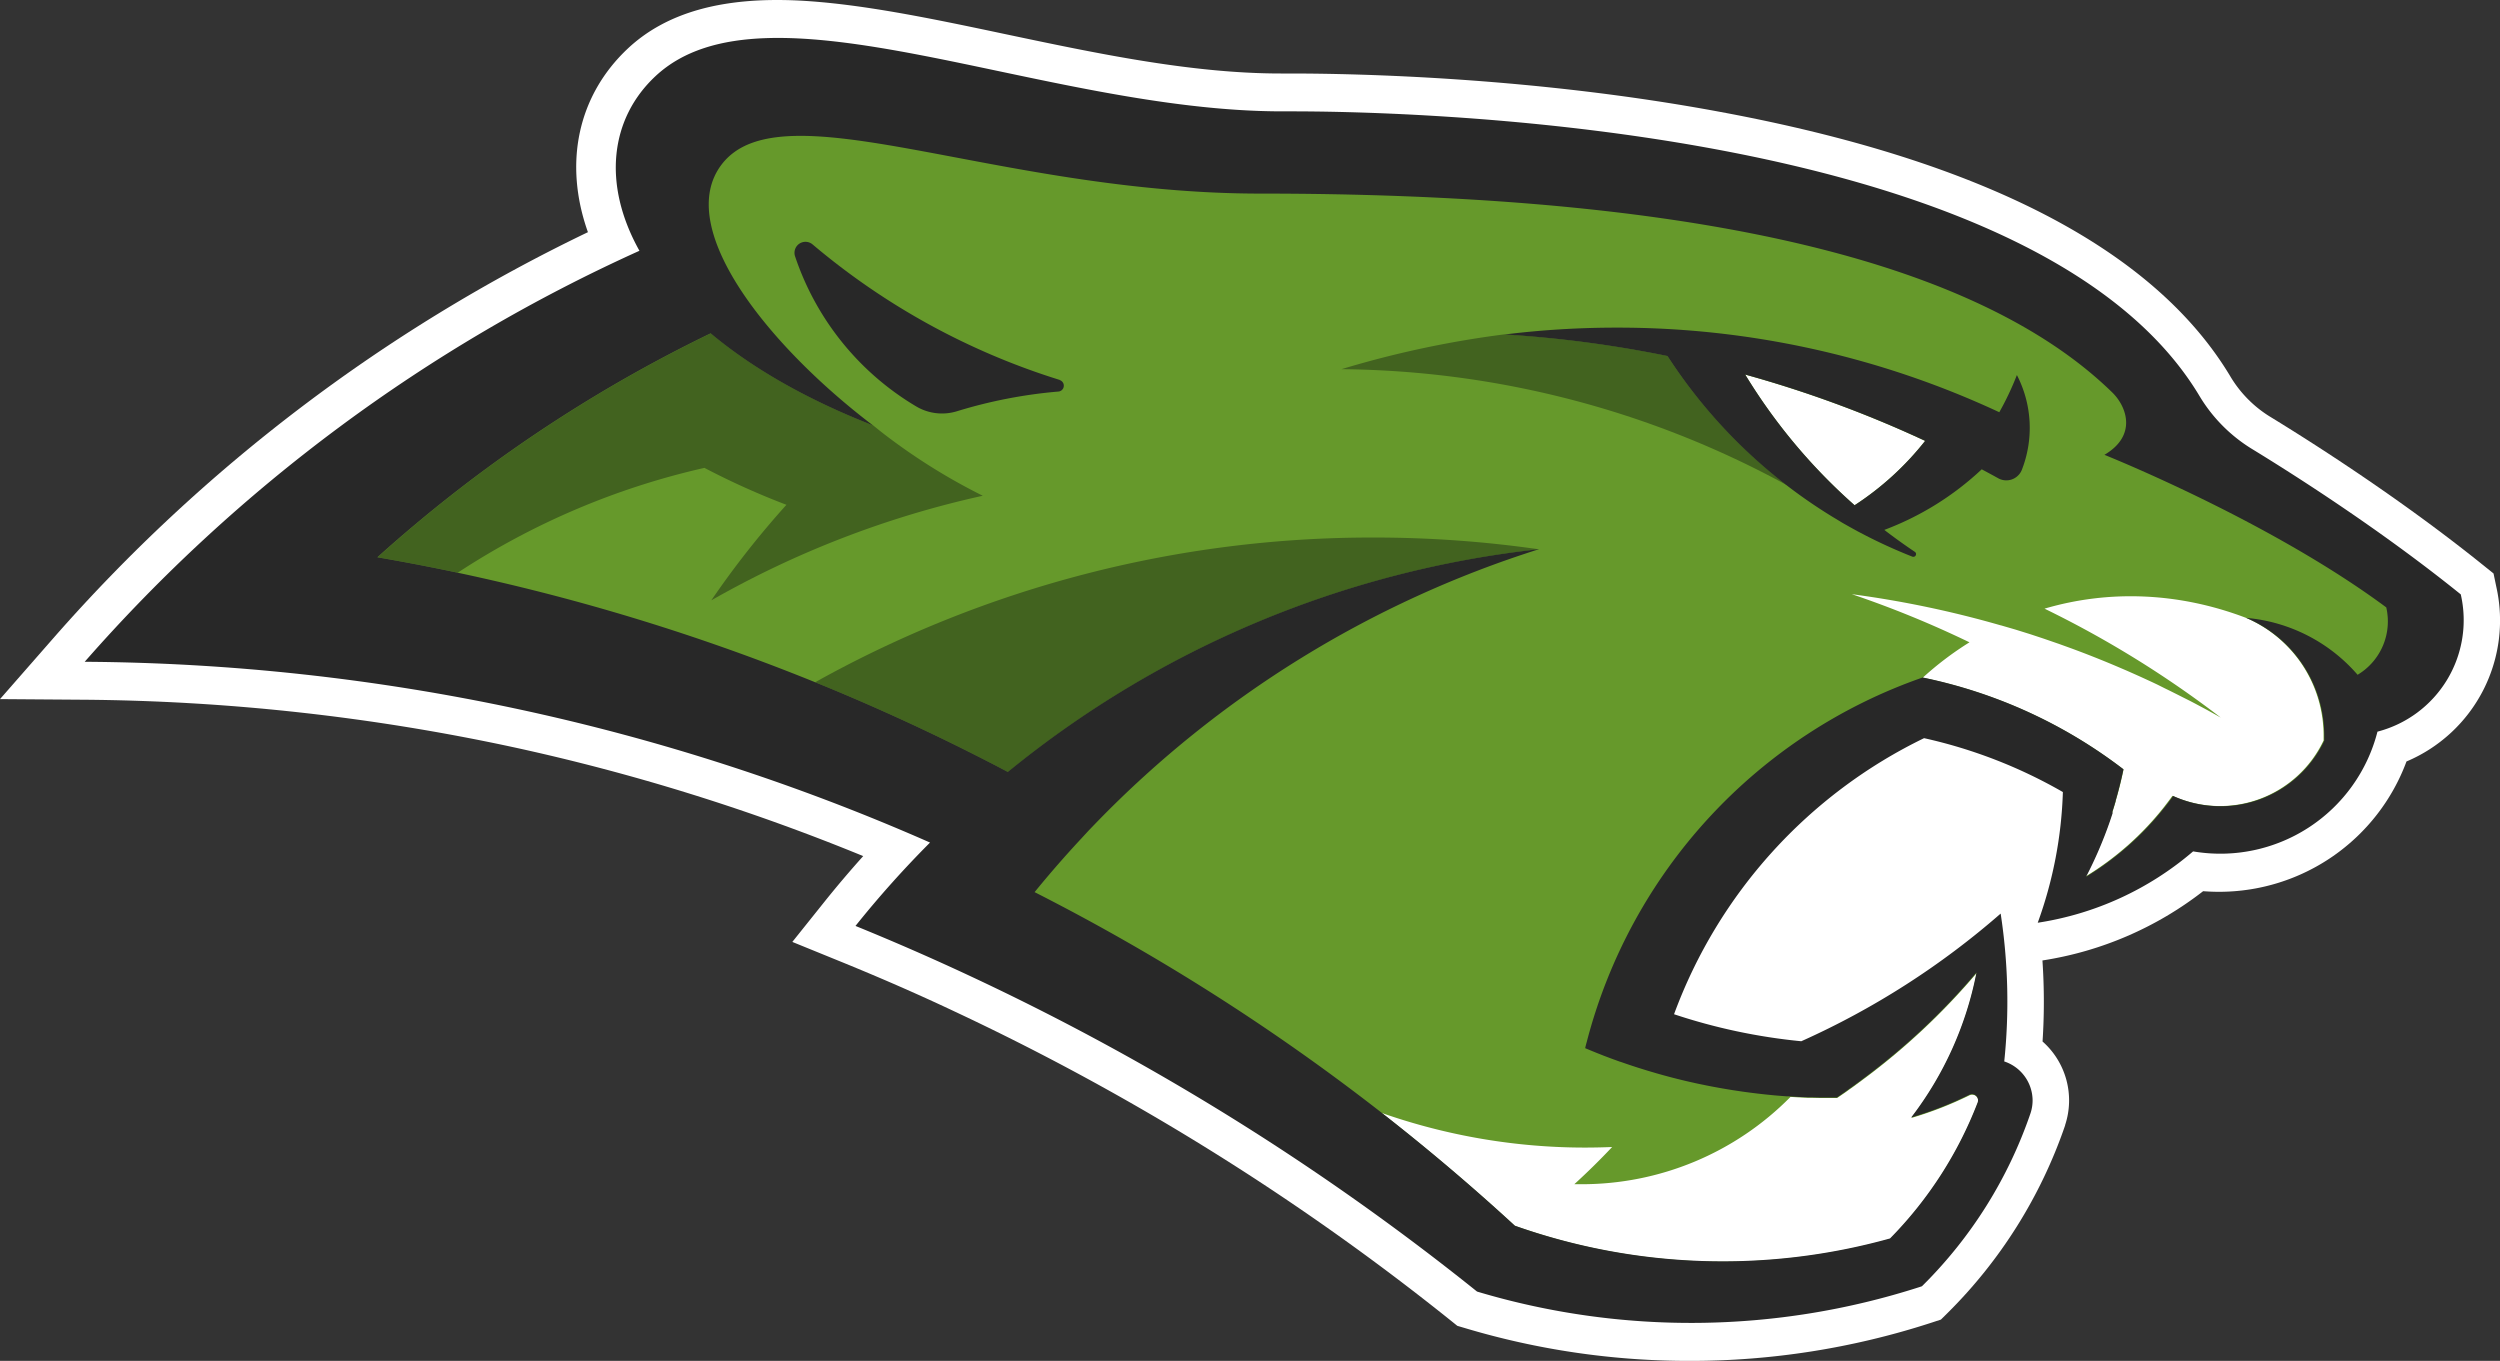
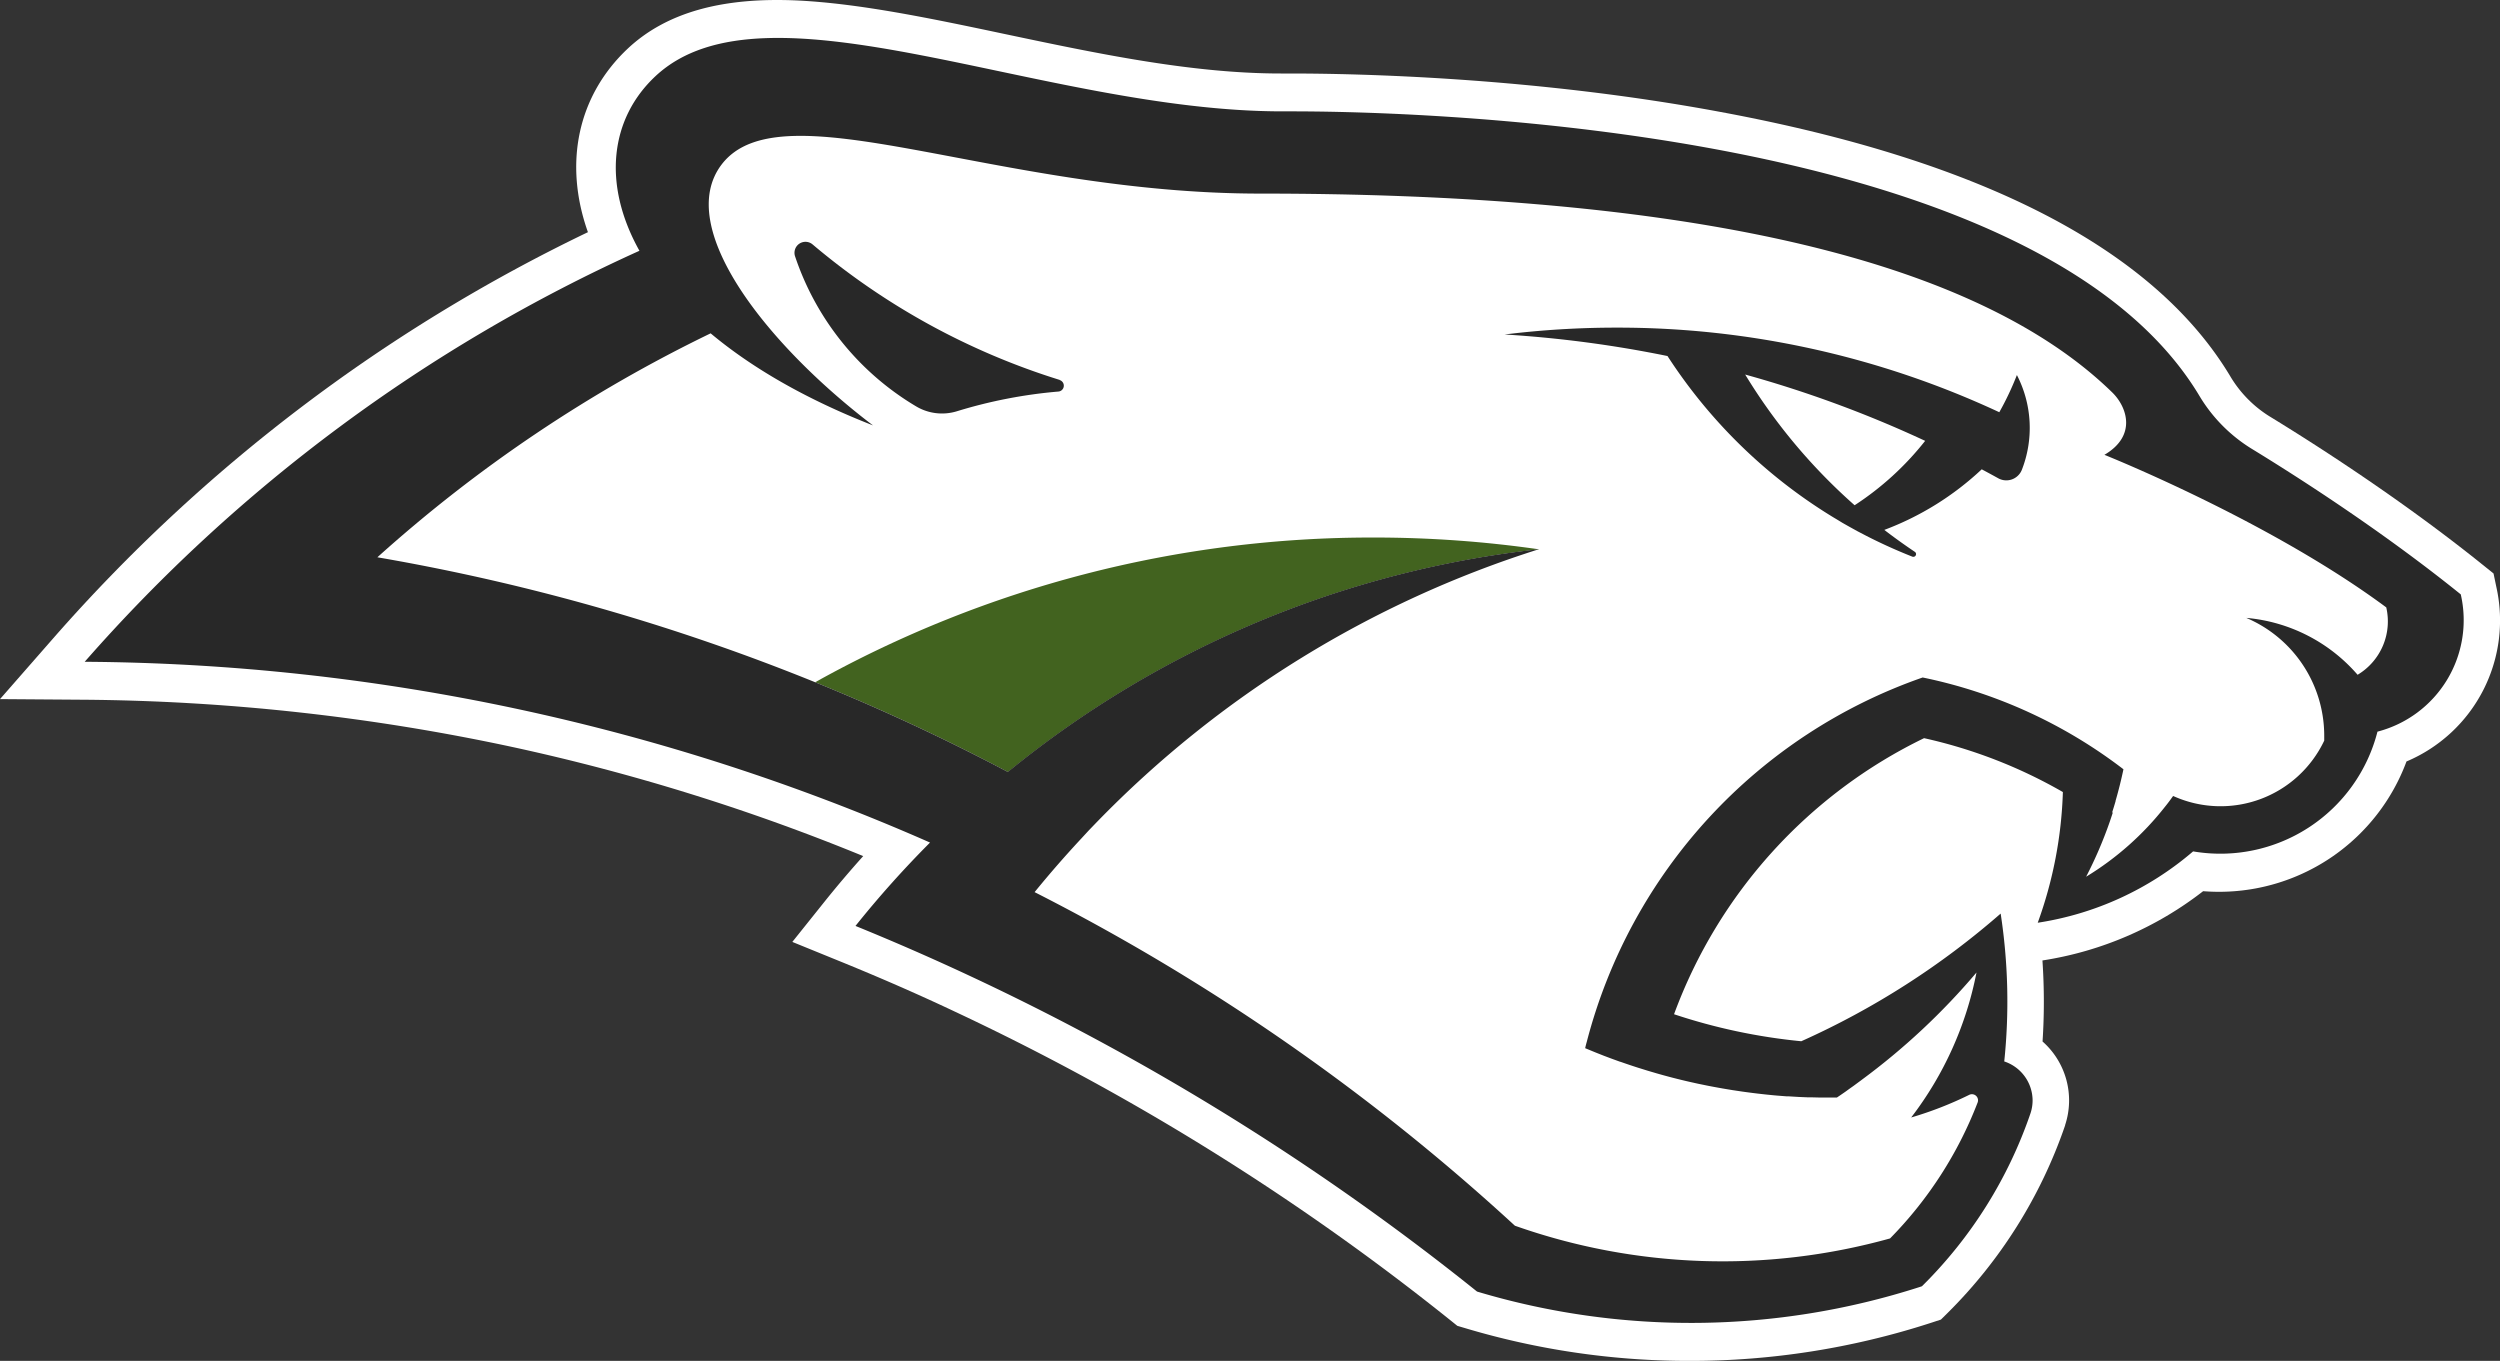
<svg xmlns="http://www.w3.org/2000/svg" viewBox="0 0 695.92 378.83">
  <rect x="0" y="0" width="695.92" height="378.83" fill="#333333" stroke="none" />
  <defs>
    <style>.cls-1{fill:#fff;}.cls-2{fill:#66992b;}.cls-3{fill:#42631f;}.cls-4{fill:#282828;}</style>
  </defs>
  <title>Asset 1</title>
  <g id="Layer_2" data-name="Layer 2">
    <g id="Layer_3" data-name="Layer 3">
      <path class="cls-1" d="M470.29,378.83a217.13,217.13,0,0,1-62.62-9.17l-2-.59-1.6-1.29a686.87,686.87,0,0,0-138.4-86.24c-10.58-5-21.35-9.67-32-14l-13.11-5.34,8.84-11.05q5.24-6.55,10.89-12.84A581.44,581.44,0,0,0,142.91,208,587.84,587.84,0,0,0,23.06,194.78L0,194.61l15.19-17.35A465.84,465.84,0,0,1,163.66,64.63c-6.8-19.12-2.89-38,11.15-51.16C185.49,3.5,201-.86,222.11.14,239.4,1,259,5.09,279.65,9.46c25.58,5.4,52,11,76.86,11H359c18.73,0,67.89,1,119.8,10.68C552,44.7,599.79,69.51,620.9,104.85a32.92,32.92,0,0,0,10.78,11c12.44,7.6,36.7,23.07,59.49,41.42l2.95,2.37.77,3.7a42.62,42.62,0,0,1-25,48.63,55.63,55.63,0,0,1-52.21,36.28c-1.46,0-2.93-.06-4.4-.17a96.9,96.9,0,0,1-44.73,19.28c.26,3.85.39,7.71.39,11.56,0,3.65-.12,7.34-.36,11a21.88,21.88,0,0,1,6.28,23.27l0,.09a135.41,135.41,0,0,1-32.8,52.3l-1.77,1.75-2.57.84-.49.16A216.84,216.84,0,0,1,470.29,378.83Z" />
-       <path class="cls-2" d="M216.57,19c16.71,0,37.54,4.4,59.59,9.06,26.54,5.6,54,11.4,80.79,11.4h2.54c7.87,0,24.15.21,44.7,1.59a613.63,613.63,0,0,1,77.42,9.87c31.52,6.24,58,14.8,78.71,25.42,24.49,12.56,40.86,28,48.66,46l1.12,2.59,2.45,1.39c.34.19,33.71,19.25,64.65,43.75a21,21,0,0,1,.14,2.57,23.6,23.6,0,0,1-17.66,22.86l-4.84,1.26-1.23,4.85a36.61,36.61,0,0,1-35.53,27.6,37.08,37.08,0,0,1-6.18-.52L608,228l-3,2.58c-7.54,6.47-19.29,14.05-28.56,17.24,4.23-12.82,6.47-32.13,6.47-32.13l-4.4-2.53a145.63,145.63,0,0,0-41-16l-2.87-.64L532,197.87a147.06,147.06,0,0,0-73.85,81.55l-3,8.17,8.26,2.76a170,170,0,0,0,37.2,7.92l2.23.22,2-.92c16.07-7.2,32.9-21.63,46.92-32.26,2.68,16.2-3,36-3,36l6.42,2.15a3.05,3.05,0,0,1,2.12,2.79,2.94,2.94,0,0,1-.14.9,116.29,116.29,0,0,1-26.76,43.46,199.23,199.23,0,0,1-115.3,1.26,705.88,705.88,0,0,0-140.94-87.58c-7.36-3.44-14.8-6.77-22.23-9.95,4.14-4.77,8.46-9.4,12.9-13.86l8.71-8.73-11.28-5a600.34,600.34,0,0,0-114.92-37.38,605.93,605.93,0,0,0-105-13.24A445.49,445.49,0,0,1,181.52,77.51l8.43-3.79-4.53-8.06c-4.22-7.51-6.09-15.09-5.39-21.91a25.72,25.72,0,0,1,8.22-16.38c6-5.62,15.29-8.36,28.33-8.36" />
      <path class="cls-3" d="M418.93,93.1h0Z" />
-       <path class="cls-3" d="M464.18,99.07a324.79,324.79,0,0,0-45.36-6,278.24,278.24,0,0,0-45.41,9.7,263.18,263.18,0,0,1,124,32.29A144.61,144.61,0,0,1,464.18,99.07Z" />
      <path class="cls-3" d="M226.9,189.92q27.56,11.18,53.69,25a282.48,282.48,0,0,1,147.86-62h0a322.27,322.27,0,0,0-46-3.29A318.14,318.14,0,0,0,226.9,189.92Z" />
-       <path class="cls-3" d="M218.92,140.52A252.11,252.11,0,0,0,198,167.12,269.59,269.59,0,0,1,273.57,138a168.16,168.16,0,0,1-26.71-16.58q-1.9-1.44-3.79-3h0c-19.07-7.45-34-16.27-45.2-25.63a397.2,397.2,0,0,0-92.77,62.34q11.23,1.94,22.32,4.29a209.33,209.33,0,0,1,68.67-29.18A209.42,209.42,0,0,0,218.92,140.52Z" />
      <path class="cls-1" d="M516.26,140.65a81.82,81.82,0,0,0,19.64-17.92,322.58,322.58,0,0,0-50.1-18.46A158.17,158.17,0,0,0,516.26,140.65Z" />
-       <path class="cls-1" d="M550.69,306.43a1.7,1.7,0,0,0-2.43-1.54,100.92,100.92,0,0,1-16.18,6.31,96.66,96.66,0,0,0,18.18-40.35,188.07,188.07,0,0,1-32,29.91l-.83.61-1.35,1-1.26.89-1,.73q-1.2.83-2.41,1.65h-1.24l-2.91,0-.92,0-2-.05-1.05,0-1.92-.08-1-.05-1.95-.12A81.59,81.59,0,0,1,440,329.65l-1.76,0q5.48-5,10.53-10.36-3.64.15-7.32.16a171.28,171.28,0,0,1-56.83-9.64q19.17,15,37.05,31.41a173.54,173.54,0,0,0,104.51,3.68A110.62,110.62,0,0,0,550.58,307,1.7,1.7,0,0,0,550.69,306.43Z" />
      <path class="cls-1" d="M569.13,169.43a286.86,286.86,0,0,1,49.06,30.32l-.37-.2-1.78-1-1.63-.9-3.29-1.76-1.51-.79-2-1-1.56-.79-2-1-1.54-.75-2-1-1.48-.7-2.17-1-1.38-.63-2.38-1.06-1.2-.53-2.78-1.19-.83-.35q-5.64-2.37-11.4-4.5l-.19-.07-3.62-1.31-.5-.17-3.36-1.16-.59-.2-3.33-1.1-.57-.18-3.46-1.08-.43-.13L557,174.08l-.06,0h0a285.22,285.22,0,0,0-41.47-8.68,284.91,284.91,0,0,1,32.77,13.4,89.19,89.19,0,0,0-13,9.84,137.4,137.4,0,0,1,55.89,25.55q-.93,4.47-2.2,8.81l0,.11q-.43,1.48-.9,2.94l-.09.26c-.27.84-.55,1.68-.84,2.52h0A116.63,116.63,0,0,1,580.53,244a82.21,82.21,0,0,0,22-19.53c.75-1,1.49-1.93,2.2-2.92l.08,0a31.93,31.93,0,0,0,42-15.43c0-.46,0-.91,0-1.37a35.63,35.63,0,0,0-21.7-32.8C606.29,164.81,586.88,164.2,569.13,169.43Z" />
      <path class="cls-4" d="M295,105.76a197.26,197.26,0,0,1-68.79-37.71h0a3.06,3.06,0,0,0-4.88,3.33h0A77,77,0,0,0,255,113.11a14.08,14.08,0,0,0,11.31,1.39A134.79,134.79,0,0,1,294.56,109a1.64,1.64,0,0,0,.4-3.21Z" />
      <path class="cls-4" d="M556.54,114.75A251.24,251.24,0,0,0,450,91.2a254.7,254.7,0,0,0-31.18,1.91,324.79,324.79,0,0,1,45.36,6,144.55,144.55,0,0,0,46.33,45h0l.76.45,1.64,1,1.45.82.88.49,1.81,1,.44.23,2.09,1.09h0q6.22,3.18,12.77,5.77a.76.76,0,0,0,.69-1.34q-4.36-2.92-8.51-6.11a81.41,81.41,0,0,0,27.12-16.87q2.25,1.2,4.48,2.43a4.65,4.65,0,0,0,6.67-2.24,32.07,32.07,0,0,0-1.36-26.43A81,81,0,0,1,556.54,114.75Zm-40.28,25.89a158.17,158.17,0,0,1-30.46-36.38,322.58,322.58,0,0,1,50.1,18.46A81.82,81.82,0,0,1,516.26,140.65Z" />
      <path class="cls-4" d="M685,165.46c-22-17.75-45.52-32.79-58.39-40.65a43.47,43.47,0,0,1-14.32-14.54C565.88,32.59,383.15,31,359.49,31H357C290.06,31,213.2-7.52,182.47,21.2,169.91,32.93,167.55,51.13,178,69.81A453.69,453.69,0,0,0,23.58,184.22a592.64,592.64,0,0,1,235.31,50.32,285.44,285.44,0,0,0-20.75,23.21q16.46,6.7,32.49,14.22a696.72,696.72,0,0,1,140.53,87.56,207.64,207.64,0,0,0,123.19-1.26l.66-.22a124.15,124.15,0,0,0,30.23-48.19,11.38,11.38,0,0,0,.57-3.58,11.5,11.5,0,0,0-7.89-10.81,161.33,161.33,0,0,0-1-41.16,223.15,223.15,0,0,1-55.5,35.54A161.18,161.18,0,0,1,466,282.33a138.6,138.6,0,0,1,69.6-76.85,137.24,137.24,0,0,1,38.64,15,116.88,116.88,0,0,1-7,36.38A86.39,86.39,0,0,0,610.49,237a45.14,45.14,0,0,0,51.32-33.33A32.06,32.06,0,0,0,685,165.46Zm-28.71,22.39a46.3,46.3,0,0,0-31-15.85,35.63,35.63,0,0,1,21.7,32.8c0,.46,0,.92,0,1.37a31.93,31.93,0,0,1-42,15.43l-.08,0c-.71,1-1.45,2-2.2,2.92a82.21,82.21,0,0,1-22,19.53,116.63,116.63,0,0,0,6.54-15.19h0c.29-.84.57-1.68.84-2.52L588,226q.47-1.46.9-2.94l0-.11q1.26-4.34,2.2-8.81a137.4,137.4,0,0,0-55.89-25.55A146.26,146.26,0,0,0,441.71,290c-.31,1.08-.45,1.78-.45,1.78l2.25.93.66.27,1.64.65.71.28,1.7.64.59.22,2.21.8.07,0q2.45.87,4.93,1.66l.2.06,2.28.71.23.07,2.44.72h0q4.48,1.29,9.06,2.34l2.48.55,1.32.27,1.41.29,1.36.26,1.41.26,1.34.24,1.54.26,1.22.2,2.61.39L486,304l1.75.23,1.21.15,1.66.19,1.19.13,1.81.18,1,.09,2.79.22.59,0,2.3.14,1,.05,1.92.08,1.05,0,2,.05.92,0,2.91,0h1.24q1.21-.81,2.41-1.65l1-.73,1.26-.89,1.35-1,.83-.61a188.07,188.07,0,0,0,32-29.91,96.66,96.66,0,0,1-18.18,40.35,100.92,100.92,0,0,0,16.18-6.31,1.7,1.7,0,0,1,2.32,2.14,110.62,110.62,0,0,1-24.38,37.84A173.54,173.54,0,0,1,421.7,341.2,596.22,596.22,0,0,0,288,248.34h0q6.18-7.59,12.85-14.76l.14-.15,2-2.17.22-.23,2.07-2.15a295.68,295.68,0,0,1,123.13-76,282.48,282.48,0,0,0-147.86,62,590.67,590.67,0,0,0-175.5-59.75,397.2,397.2,0,0,1,92.77-62.34c11.19,9.36,26.13,18.18,45.2,25.63-28.92-21.93-55.64-55-42.11-72.67C217.63,24,277,53.89,350.85,53.89c109.26,0,196,15.18,237.17,55.39,4.07,4,6.87,12-2.22,17.33,0,0,45.86,18.28,78.46,42.47a17.32,17.32,0,0,1-8,18.77Z" />
    </g>
  </g>
</svg>